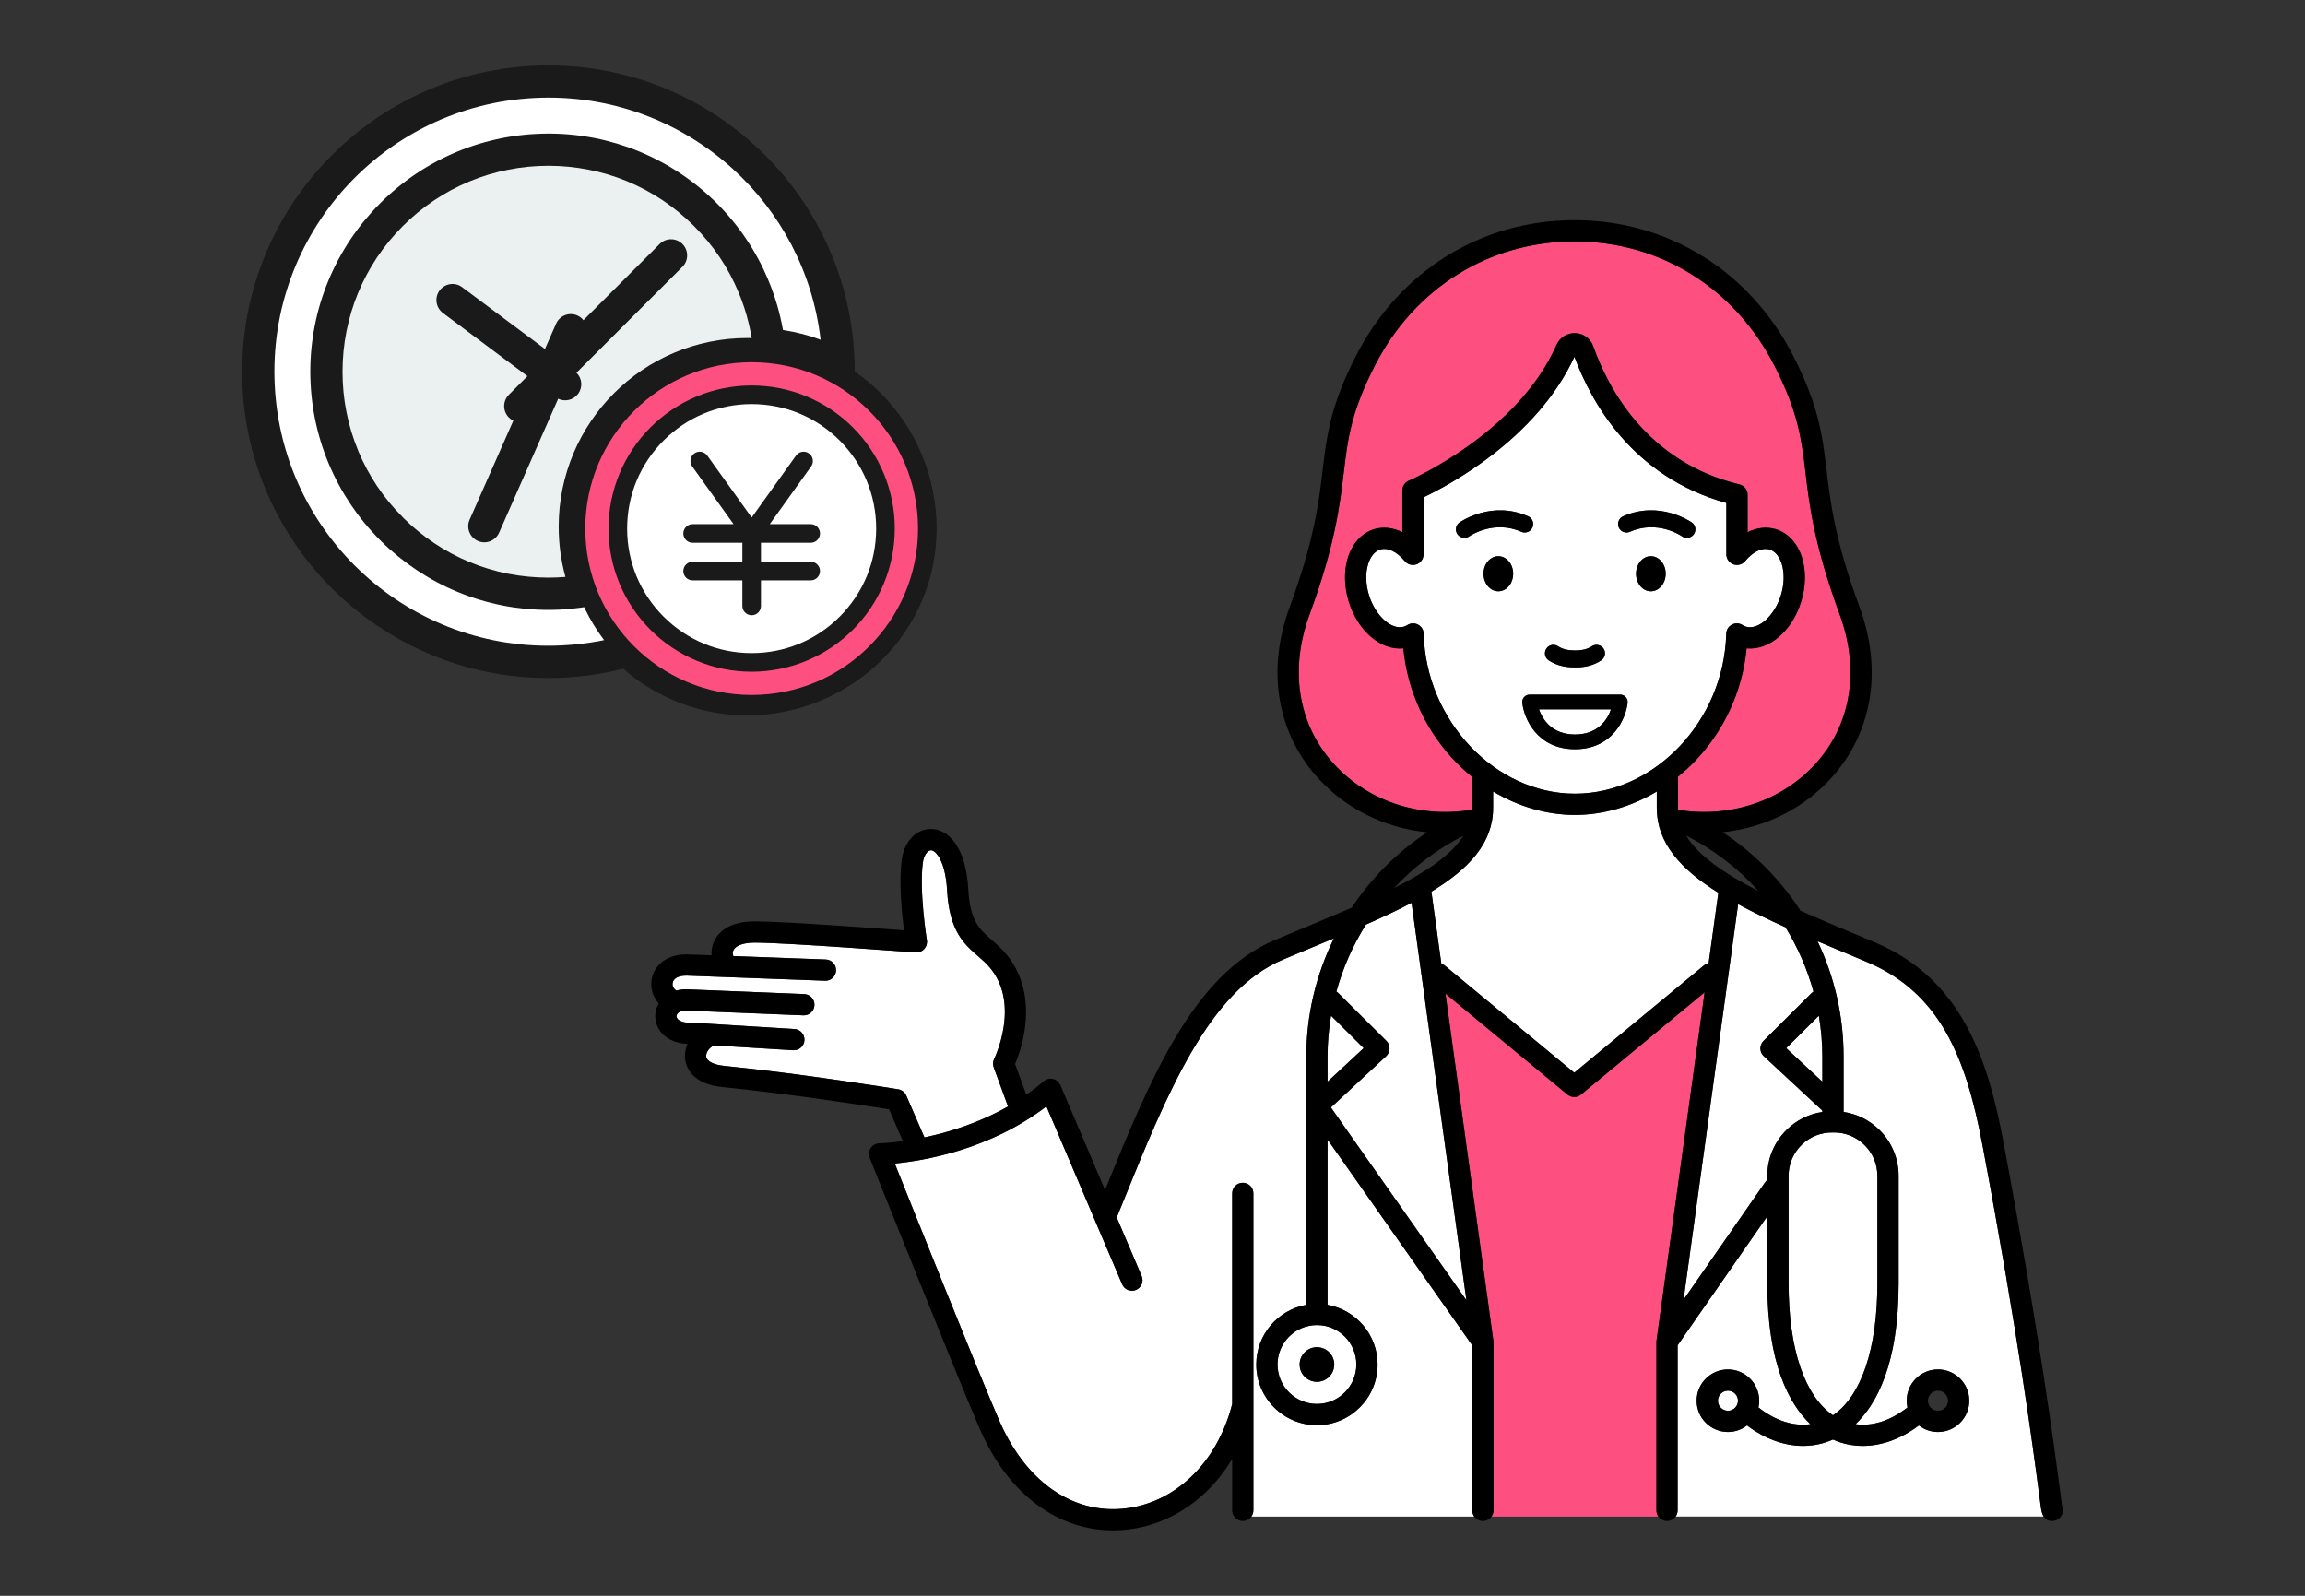
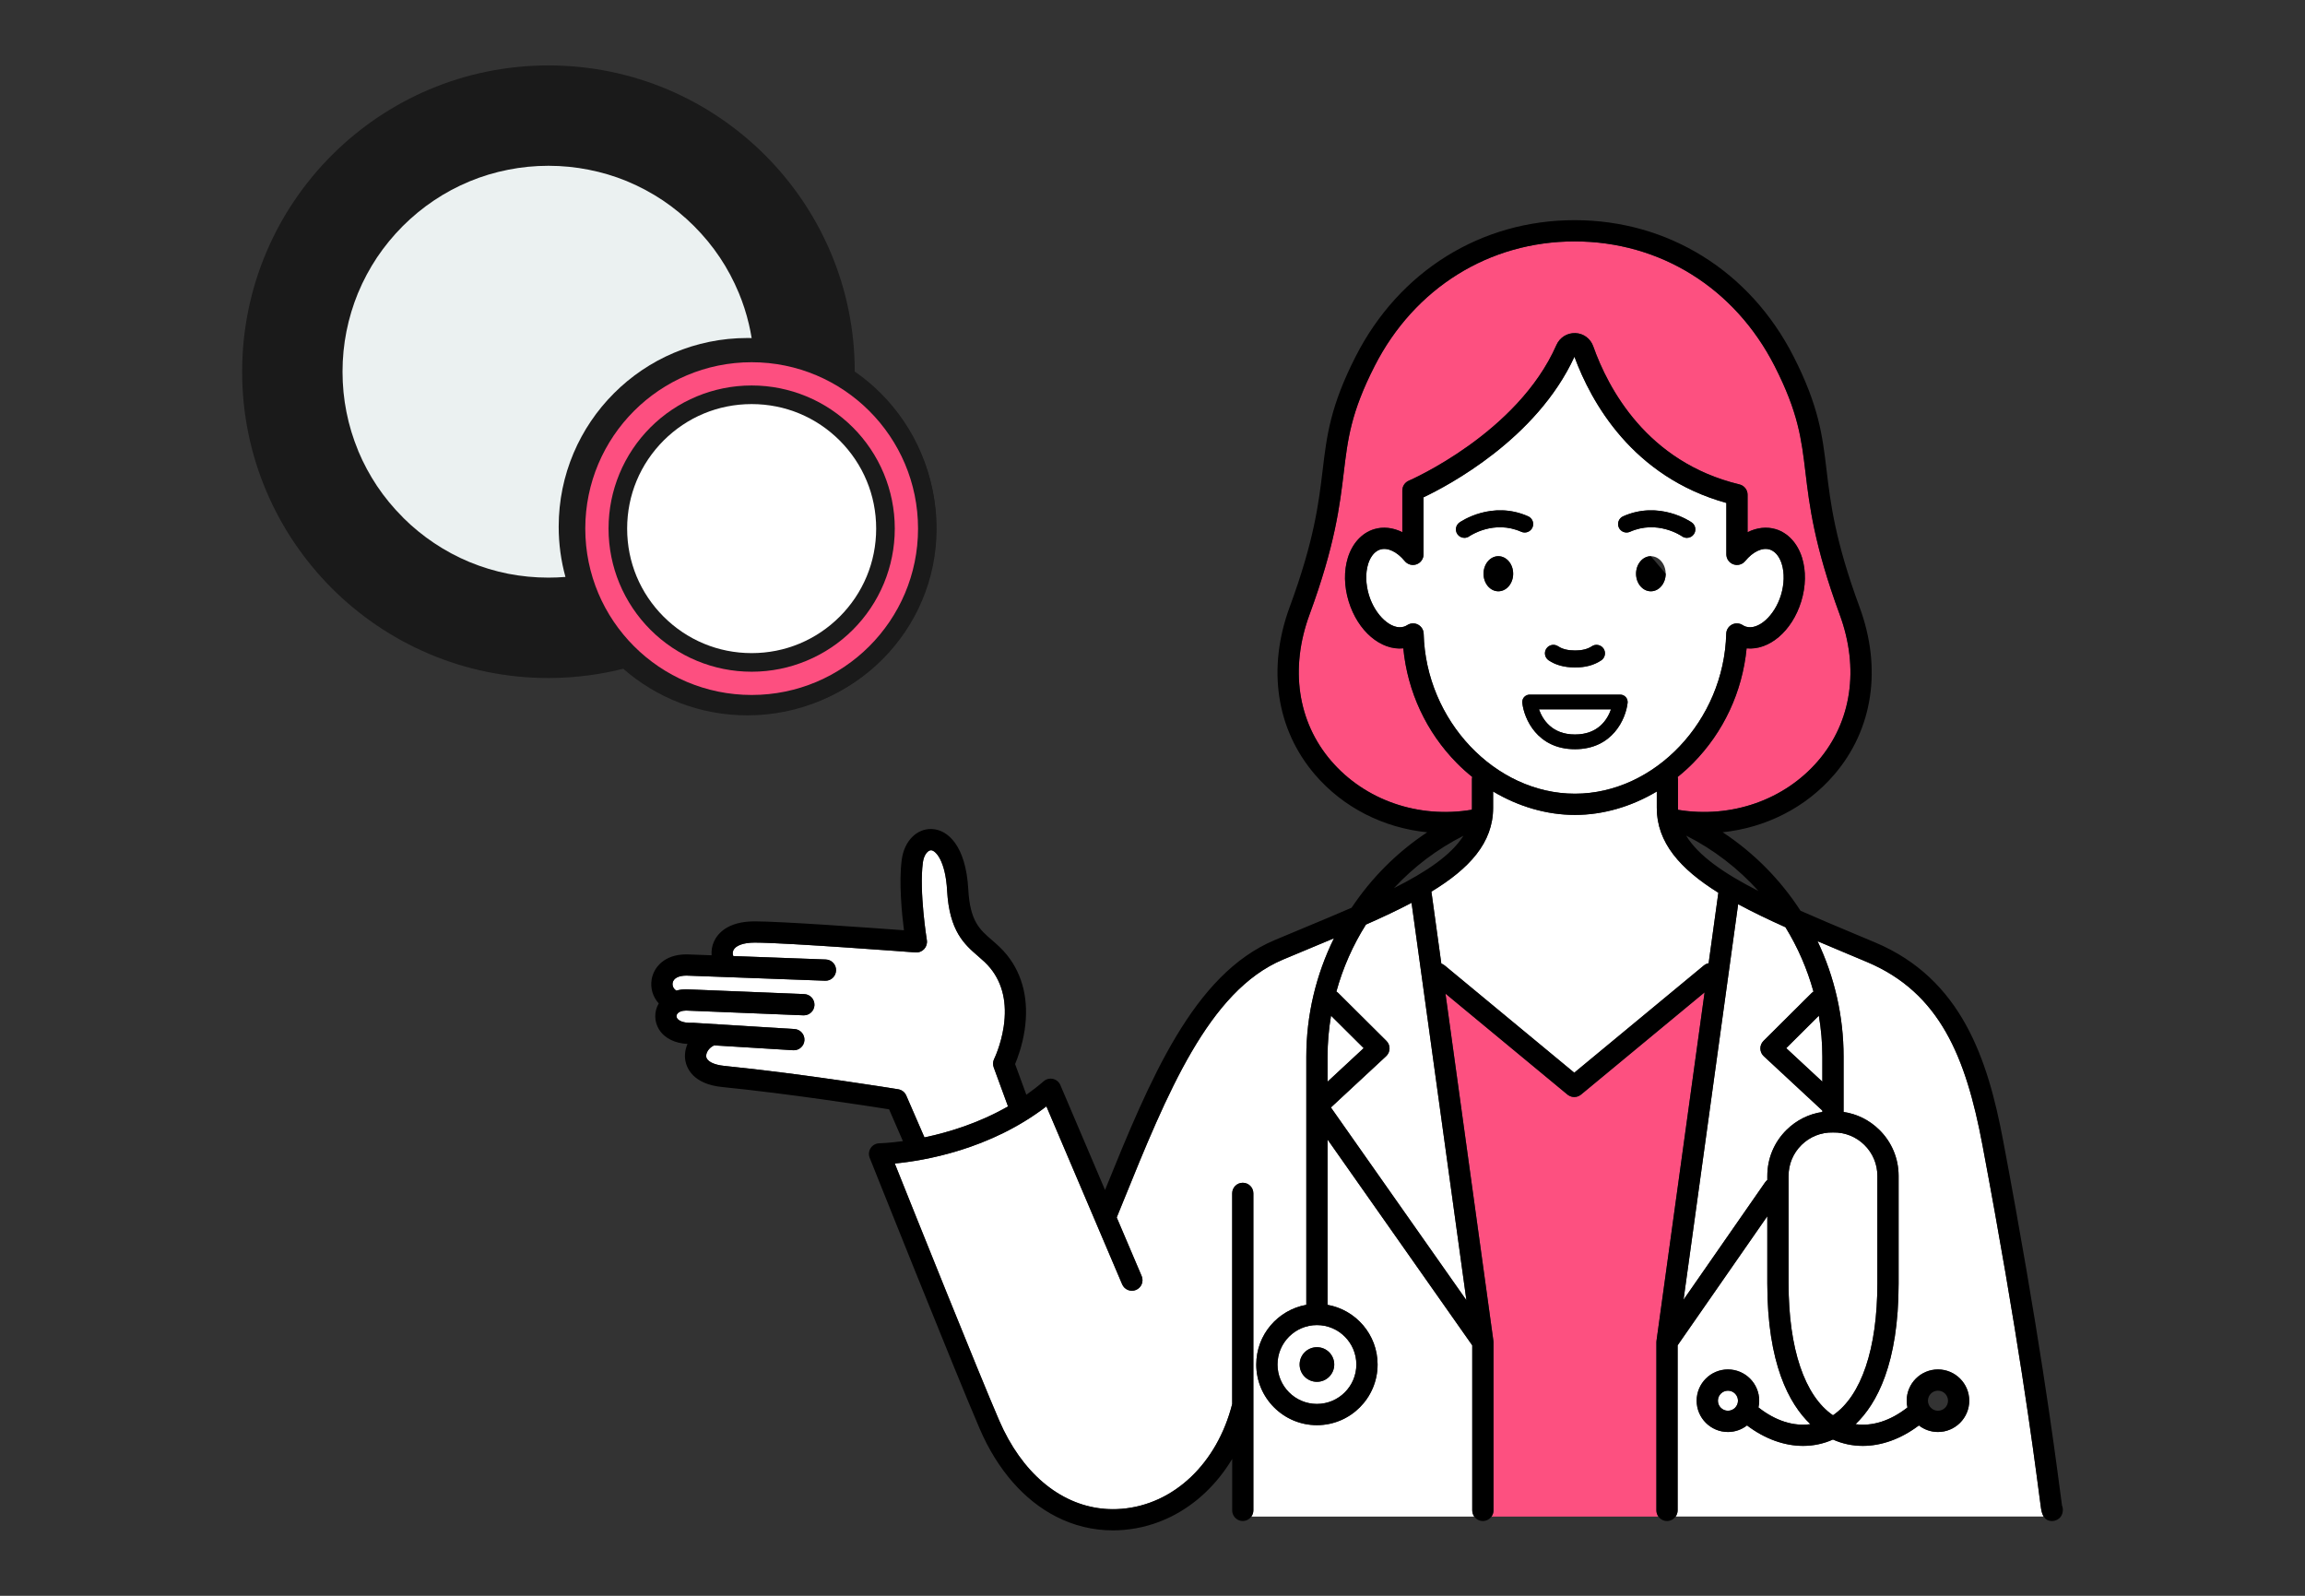
<svg xmlns="http://www.w3.org/2000/svg" id="_レイヤー_1" data-name="レイヤー 1" viewBox="0 0 260 180">
  <rect x="0" y="0" width="260" height="180" fill="#333333" stroke="none" />
  <defs>
    <style>
      .cls-1 {
        fill: #ebf1f1;
      }

      .cls-1, .cls-2, .cls-3, .cls-4, .cls-5, .cls-6, .cls-7 {
        stroke-width: 0px;
      }

      .cls-1, .cls-2, .cls-5, .cls-7 {
        fill-rule: evenodd;
      }

      .cls-2 {
        fill: #fd4f80;
      }

      .cls-3 {
        fill: #000;
      }

      .cls-4 {
        fill: #fd5080;
      }

      .cls-5, .cls-6 {
        fill: #fff;
      }

      .cls-7 {
        fill: #1a1a1a;
      }
    </style>
  </defs>
  <g>
    <path class="cls-7" d="M70.299,75.434c-1.229.308-2.483.554-3.76.727-1.553.209-3.116.319-4.675.319-9.539,0-18.174-3.871-24.429-10.12-6.251-6.257-10.122-14.892-10.122-24.431s3.871-18.179,10.122-24.43c6.255-6.255,14.89-10.12,24.429-10.12,9.541,0,18.18,3.865,24.431,10.12,6.249,6.245,10.115,14.875,10.12,24.41,1.052.727,2.035,1.548,2.939,2.452,3.849,3.849,6.234,9.173,6.234,15.046,0,5.88-2.386,11.198-6.234,15.049-3.854,3.854-9.174,6.234-15.052,6.234-5.362,0-10.257-1.983-14.002-5.256Z" />
    <path class="cls-1" d="M84.301,38.127c.162,0,.325,0,.485.005-.088-.533-.192-1.057-.314-1.574-.288-1.219-.668-2.395-1.135-3.515-.59-1.417-1.306-2.762-2.144-4.012-.841-1.256-1.815-2.437-2.902-3.526-1.094-1.092-2.275-2.065-3.532-2.908-1.249-.832-2.589-1.554-4.011-2.144l-.083-.037c-1.349-.55-2.771-.978-4.258-1.271-1.463-.291-2.98-.445-4.545-.445-1.559,0-3.079.153-4.539.445-1.517.299-2.971.738-4.341,1.308-1.423.59-2.768,1.308-4.011,2.144-1.272.847-2.454,1.825-3.535,2.902-1.077,1.083-2.055,2.266-2.904,3.531-.836,1.261-1.558,2.6-2.139,4.006l-.006.006c-.564,1.38-1.009,2.834-1.308,4.341-.291,1.463-.443,2.985-.443,4.544,0,1.565.151,3.081.443,4.545.299,1.513.744,2.961,1.314,4.341l.031.088c.576,1.376,1.286,2.688,2.107,3.922.843,1.257,1.815,2.438,2.908,3.526l.085.094c1.055,1.046,2.212,1.987,3.447,2.814,1.255.841,2.594,1.559,4,2.144h.006c1.38.57,2.83,1.015,4.336,1.314,1.471.286,2.987.439,4.55.439.653,0,1.297-.028,1.919-.079-.496-1.805-.762-3.703-.762-5.67,0-5.873,2.384-11.198,6.235-15.046,3.849-3.854,9.172-6.234,15.046-6.234Z" />
-     <path class="cls-5" d="M92.564,38.32c-.89-7.676-4.567-14.441-9.953-19.315-5.867-5.305-13.761-8.379-22.286-7.955-8.524.425-16.073,4.268-21.379,10.13-5.311,5.868-8.379,13.761-7.955,22.285.425,8.525,4.263,16.074,10.13,21.38,5.862,5.311,13.756,8.38,22.28,7.955,1.447-.072,2.842-.236,4.177-.481.445-.085.891-.179,1.336-.281-.951-1.115-1.786-2.335-2.49-3.635-.302.052-.603.098-.909.14-.765.106-1.541.182-2.315.221-1.786.089-3.545-.002-5.264-.251-1.751-.258-3.459-.692-5.096-1.276-1.668-.597-3.262-1.35-4.756-2.25-1.48-.885-2.866-1.911-4.142-3.052l-.104-.089c-1.288-1.166-2.481-2.478-3.546-3.908-1.022-1.377-1.917-2.857-2.666-4.423l-.041-.087c-.749-1.57-1.345-3.232-1.776-4.955-.424-1.675-.684-3.422-.773-5.208-.089-1.785-.003-3.545.252-5.259.258-1.757.686-3.464,1.275-5.107.593-1.662,1.351-3.256,2.246-4.752.908-1.516,1.964-2.935,3.14-4.241l.005-.004c1.18-1.3,2.488-2.492,3.908-3.548,1.407-1.049,2.917-1.956,4.509-2.711l.005-0c1.575-.749,3.232-1.345,4.944-1.77,1.68-.424,3.422-.684,5.208-.773,1.788-.089,3.545-.003,5.259.252,1.716.248,3.395.669,5.011,1.237l.096.032c1.659.593,3.252,1.351,4.758,2.249,1.527.92,2.951,1.974,4.241,3.142,1.294,1.166,2.479,2.478,3.546,3.908,1.049,1.413,1.958,2.923,2.711,4.509l.001.011c.609,1.289,1.121,2.625,1.52,4.003.259.903.477,1.829.647,2.78,1.467.221,2.893.589,4.248,1.098Z" />
-     <path class="cls-7" d="M57.904,47.448c-.182-.09-.351-.205-.502-.356-.71-.707-.71-1.862,0-2.568l2.092-2.098-9.533-7.122c-.806-.601-.974-1.742-.373-2.542.602-.806,1.742-.972,2.542-.371l9.342,6.976c.015-.043.035-.083.052-.131l1.203-2.725c.402-.915,1.474-1.334,2.395-.93.277.125.513.308.69.533l8.594-8.593c.711-.712,1.862-.712,2.572,0,.712.711.712,1.861,0,2.572l-11.951,11.95c.638.623.733,1.642.183,2.38-.533.712-1.485.926-2.253.55-.017.052-.037.1-.059.152l-6.6,14.963c-.408.915-1.48,1.334-2.395.93-.921-.408-1.334-1.48-.932-2.395l4.932-11.176Z" />
    <g>
      <path class="cls-7" d="M63.923,59.625c0-11.522,9.341-20.864,20.863-20.864,5.761,0,10.976,2.335,14.752,6.111,3.777,3.776,6.111,8.992,6.111,14.752s-2.335,10.976-6.111,14.752c-3.776,3.777-8.991,6.111-14.752,6.111s-10.976-2.335-14.752-6.111c-3.776-3.776-6.111-8.991-6.111-14.752Z" />
      <path class="cls-2" d="M84.786,40.858c-10.364,0-18.767,8.403-18.767,18.767,0,5.182,2.102,9.873,5.498,13.268,3.393,3.397,8.087,5.496,13.269,5.496s9.873-2.099,13.269-5.496c3.395-3.395,5.498-8.086,5.498-13.268s-2.103-9.876-5.498-13.269c-3.397-3.397-8.087-5.498-13.269-5.498Z" />
      <path class="cls-7" d="M90.958,74.54c-1.907.791-3.991,1.228-6.172,1.228-2.181,0-4.265-.437-6.172-1.228-1.981-.82-3.761-2.018-5.242-3.502-1.484-1.484-2.682-3.26-3.505-5.242-.787-1.907-1.225-3.995-1.225-6.172,0-2.181.437-4.265,1.225-6.172.82-1.981,2.021-3.762,3.505-5.245,1.48-1.481,3.26-2.681,5.242-3.502,1.907-.787,3.99-1.225,6.172-1.225,2.18,0,4.265.437,6.172,1.225,1.981.82,3.76,2.021,5.242,3.502,1.484,1.483,2.685,3.264,3.505,5.245.787,1.907,1.225,3.99,1.225,6.172,0,2.177-.437,4.265-1.225,6.172-.82,1.981-2.021,3.758-3.505,5.242-1.481,1.484-3.26,2.681-5.242,3.502Z" />
      <path class="cls-5" d="M84.786,73.669c1.909,0,3.725-.377,5.375-1.062,1.713-.709,3.258-1.753,4.557-3.052,1.297-1.297,2.341-2.842,3.05-4.555.685-1.649,1.062-3.466,1.062-5.375s-.377-3.725-1.062-5.375c-.709-1.714-1.753-3.258-3.05-4.559-1.299-1.299-2.844-2.343-4.557-3.052-1.649-.682-3.466-1.059-5.375-1.059-1.909,0-3.725.377-5.375,1.059-1.714.709-3.258,1.753-4.559,3.052-1.296,1.3-2.343,2.844-3.052,4.559-.682,1.649-1.059,3.466-1.059,5.375s.377,3.725,1.059,5.375c.709,1.71,1.756,3.258,3.052,4.555,1.3,1.299,2.844,2.343,4.559,3.052,1.649.685,3.466,1.062,5.375,1.062Z" />
-       <path class="cls-7" d="M89.791,51.387c.337-.47.992-.579,1.462-.241.471.338.58.992.242,1.462l-4.666,6.515h4.618c.579,0,1.049.471,1.049,1.05,0,.579-.47,1.049-1.049,1.049h-5.611v2.142h5.611c.579,0,1.049.47,1.049,1.049,0,.58-.47,1.05-1.049,1.05h-5.611v2.887c0,.579-.47,1.049-1.049,1.049-.579,0-1.05-.47-1.05-1.049v-2.887h-5.61c-.579,0-1.049-.47-1.049-1.05,0-.579.47-1.049,1.049-1.049h5.61v-2.142h-5.61c-.579,0-1.049-.47-1.049-1.049,0-.579.47-1.05,1.049-1.05h4.618l-4.666-6.515c-.338-.47-.23-1.125.24-1.462.471-.338,1.126-.23,1.463.241l5.004,6.986,5.004-6.986Z" />
    </g>
  </g>
  <g>
    <path class="cls-6" d="M177.652,82.847c2.65,0,3.676-1.721,4.064-2.834h-8.12c.395,1.113,1.43,2.834,4.056,2.834Z" />
    <path class="cls-6" d="M144.101,153.912c0,2.452,1.995,4.447,4.447,4.447s4.447-1.995,4.447-4.447-1.995-4.447-4.447-4.447-4.447,1.995-4.447,4.447ZM150.5,153.912c0,1.078-.874,1.952-1.952,1.952s-1.952-.874-1.952-1.952.874-1.952,1.952-1.952,1.952.874,1.952,1.952Z" />
    <path class="cls-4" d="M166.022,91.334c.003-.071.01-.14.01-.212v-3.217c0-.092.013-.18.032-.266-.601-.485-1.183-1.004-1.734-1.563-3.451-3.498-5.563-8.046-6.041-12.943-2.524.253-5.125-1.917-6.161-5.293-.521-1.696-.554-3.447-.093-4.931.504-1.621,1.58-2.793,2.952-3.215,1.032-.316,2.146-.184,3.192.336v-4.705c0-.48.287-.914.728-1.102.122-.052,12.271-5.338,16.65-15.297.376-.855,1.212-1.385,2.145-1.352.914.034,1.702.615,2.009,1.482,1.68,4.743,6.058,13.075,16.495,15.585.538.13.918.611.918,1.165v4.225c1.047-.52,2.162-.653,3.192-.336,1.372.422,2.448,1.593,2.952,3.215.461,1.484.427,3.235-.093,4.931-1.037,3.375-3.639,5.543-6.161,5.293-.478,4.898-2.59,9.445-6.041,12.943-.552.559-1.133,1.078-1.734,1.563.02.086.032.175.032.266v3.217c0,.075.008.149.011.224,5.993.988,11.994-1.095,15.798-5.528,3.785-4.41,4.67-10.426,2.43-16.506-2.875-7.804-3.419-12.35-3.855-16.004-.453-3.788-.811-6.78-3.488-12.027-4.489-8.798-12.92-14.05-22.554-14.05s-18.065,5.252-22.554,14.05c-2.677,5.247-3.035,8.239-3.488,12.027-.437,3.653-.98,8.199-3.856,16.004-2.24,6.08-1.354,12.096,2.43,16.506,3.82,4.452,9.858,6.535,15.876,5.516Z" />
    <path class="cls-6" d="M166.068,151.751l-16.322-23.218v18.647c3.203.569,5.645,3.368,5.645,6.732,0,3.773-3.07,6.843-6.843,6.843s-6.843-3.07-6.843-6.843c0-3.364,2.442-6.163,5.645-6.732v-27.994c0-4.711,1.109-9.265,3.121-13.352-.828.348-1.671.699-2.529,1.056-1.056.44-2.135.889-3.233,1.351-8.379,3.53-13.069,15.095-18.035,27.34-.235.58-.472,1.162-.709,1.744l2.812,6.605c.259.607-.024,1.308-.631,1.567-.607.26-1.308-.024-1.567-.631l-3.008-7.066c-0-0-0-.001-0-.001l-5.537-13.006c-6.364,4.887-13.807,6.13-17.104,6.447,2.161,5.405,9.434,23.555,11.776,28.981,2.526,5.85,6.769,9.434,11.625,9.945l.15-.002v.007l-.104.001c.707.071,1.426.079,2.155.017,5.879-.487,10.756-5.121,12.458-11.819v-23.764c0-.66.535-1.194,1.194-1.194s1.194.535,1.194,1.194v35.761c0,.261-.086.501-.228.697h25.144c-.142-.197-.227-.436-.227-.697v-18.616Z" />
    <path class="cls-4" d="M186.84,151.379c0-.045.008-.087.013-.131.001-.011 0-.022.002-.033l.006-.042c.002-.014.003-.029.006-.043l5.411-39.197-13.941,11.536c-.007.006-.015.009-.022.015-.02.016-.042.029-.062.043-.047.032-.094.062-.144.087-.024.012-.049.023-.074.034-.052.022-.106.039-.16.053-.022.006-.044.013-.066.017-.077.015-.155.025-.232.025-0,0-0-0-.001-0s-0.0 0-.001 0c-.078,0-.156-.01-.232-.025-.022-.004-.044-.011-.066-.017-.055-.014-.108-.032-.161-.054-.025-.01-.049-.021-.073-.033-.05-.025-.098-.055-.145-.087-.021-.014-.042-.027-.062-.043-.007-.005-.015-.009-.022-.015l-13.766-11.392,5.391,39.054c.003.014.003.029.006.043l.006.042c.002.011 0.0.022.002.033.005.044.013.086.013.131v18.989c0,.261-.086.5-.227.697h18.83c-.142-.197-.227-.436-.227-.697v-18.989Z" />
    <path class="cls-6" d="M230.005,168.495c-.645-4.911-2.359-17.956-6.398-39.387-1.858-9.855-4.782-17.129-13.012-20.597-.726-.306-1.444-.607-2.152-.904-1.169-.49-2.313-.97-3.428-1.444,1.928,4.047,2.939,8.484,2.939,13.023v6.238c1.514.222,2.91.915,4.023,2.008,1.408,1.382,2.183,3.23,2.183,5.202v12.134c0,9.048-2.462,13.591-4.857,15.871,1.892.27,3.939-.377,5.854-1.885-.054-.245-.085-.499-.085-.76,0-1.945,1.583-3.528,3.528-3.528,1.945,0,3.528,1.583,3.528,3.528,0,1.945-1.583,3.528-3.528,3.528-.811,0-1.556-.278-2.153-.739-2.006,1.518-4.205,2.307-6.327,2.307-1.16,0-2.296-.237-3.366-.716-1.069.479-2.206.716-3.366.716-2.122,0-4.32-.789-6.326-2.307-.597.462-1.342.739-2.153.739-1.945,0-3.528-1.583-3.528-3.528,0-1.945,1.583-3.528,3.528-3.528,1.945,0,3.528,1.583,3.528,3.528,0,.261-.031.514-.084.759,1.915,1.508,3.963,2.156,5.855,1.886-2.395-2.28-4.857-6.823-4.857-15.872v-7.579l-10.116,14.557v18.62c0,.261-.086.5-.227.697h41.514c-.212-.335-.274-.763-.313-1.036-.048-.341-.115-.852-.205-1.534Z" />
    <path class="cls-6" d="M112.139,119.442c.007-.014.771-1.577,1.077-3.65.39-2.64-.111-4.849-1.489-6.565-.427-.532-.907-.947-1.415-1.387-1.512-1.308-3.227-2.79-3.479-7.372-.188-3.403-1.302-4.544-1.812-4.564-.358,0-.81.502-.927,1.387-.433,3.268.442,8.698.451,8.752.059.363-.051.732-.299,1.003s-.604.414-.974.385c-.146-.011-14.613-1.109-18.128-1.109h-.037c-1.246.003-2.138.328-2.387.869-.102.22-.083.455-.006.651l10.437.385c.661.024,1.177.58,1.153,1.241-.024.661-.578,1.186-1.241,1.153l-15.596-.576c-.02-0-.041-0-.062-0-.865,0-1.444.305-1.533.823-.05.294.067.661.418.868.369-.1.762-.154,1.175-.144.005 0.0.009.001.013.002.005 0.0.01-.001.015-.001l13.226.537c.661.027,1.175.585,1.148,1.246-.026.644-.557,1.149-1.196,1.149-.016,0-.033-0-.05-.001l-13.212-.536c-.008-0-.017-0-.025-0-.489,0-.867.154-1.017.417-.048.084-.111.254.006.445.172.281.715.564,1.723.519.02-.001.039.003.058.003.024 0.0.047-.004.071-.003l11.39.701c.66.041,1.163.609,1.122,1.27-.039.635-.567,1.124-1.195,1.124-.025,0-.05-.001-.075-.002l-8.921-.549c-.013.007-.024.016-.038.023-.542.254-.919.828-.842,1.28.087.507.868.895,2.038,1.012,8.823.881,19.507,2.619,19.614,2.637.402.065.743.331.906.705l2.052,4.723c2.686-.561,6.106-1.596,9.426-3.495l-1.616-4.411c-.113-.31-.094-.652.053-.947Z" />
    <path class="cls-6" d="M194.91,156.864c-.624,0-1.132.508-1.132,1.132,0,.624.508,1.132,1.132,1.132.624,0,1.132-.508,1.132-1.132,0-.624-.508-1.132-1.132-1.132Z" />
    <path class="cls-6" d="M154.076,104.289c-1.472,2.33-2.6,4.877-3.336,7.558.077.048.152.102.219.169l5.426,5.396c.231.229.358.542.352.867-.006.325-.144.634-.382.855l-6.232,5.785,15.284,21.742-6.187-44.824c-1.574.829-3.3,1.638-5.145,2.452Z" />
    <path class="cls-6" d="M150.138,114.567c-.256,1.512-.392,3.056-.392,4.619v2.824l4.074-3.782-3.682-3.661Z" />
    <path class="cls-6" d="M177.593,40.241c-4.263,9.265-14.216,14.522-17.018,15.853v6.432c0,.506-.318.958-.794,1.128-.477.17-1.009.023-1.33-.368-.869-1.059-1.928-1.559-2.761-1.302-.827.254-1.211,1.133-1.367,1.635-.315,1.013-.28,2.295.096,3.517.712,2.317,2.557,3.978,3.944,3.549.128-.039.252-.098.38-.18.197-.126.422-.19.647-.19.193,0,.386.046.562.14.382.203.625.596.636,1.029.242,9.78,8.057,18.042,17.064,18.042s16.822-8.262,17.064-18.042c.011-.432.254-.826.636-1.029.383-.202.844-.184,1.209.05.129.082.253.141.379.18,1.393.426,3.234-1.232,3.945-3.549.375-1.222.41-2.504.096-3.517-.156-.502-.541-1.381-1.367-1.635-.834-.257-1.891.242-2.761,1.302-.321.392-.853.54-1.33.368-.476-.17-.794-.622-.794-1.128v-5.795c-10.606-2.95-15.249-11.38-17.136-16.49ZM174.428,73.158c.295-.438.889-.554,1.326-.259.473.318,1.113.471,1.891.471.799.003,1.432-.153,1.905-.471.438-.294,1.032-.178,1.326.259.294.438.178,1.032-.259,1.326-.798.537-1.79.818-2.972.796-.019 0-.037 0-.055 0-1.136,0-2.117-.268-2.903-.797-.438-.295-.554-.888-.259-1.326ZM169.011,66.696c-.922,0-1.67-.886-1.67-1.979s.748-1.979,1.67-1.979c.923,0,1.671.886,1.671,1.979s-.748,1.979-1.671,1.979ZM165.725,60.498c-.166.114-.356.169-.543.169-.302,0-.6-.142-.785-.409-.3-.432-.197-1.024.233-1.327.147-.103,3.653-2.512,7.744-.694.482.215.699.779.485,1.261-.215.482-.779.7-1.261.485-3.082-1.369-5.759.436-5.872.514ZM183.592,79.224c-.001.016.001.032-0.0.048-.198,1.811-1.694,5.236-5.94,5.236s-5.741-3.425-5.94-5.236c-.002-.016 0-.032-0-.048-.001-.014-.004-.028-.004-.042,0-.012.003-.024.004-.036.001-.031.004-.062.009-.092.004-.024.008-.048.014-.072.007-.029.016-.056.026-.084.009-.024.018-.047.028-.069.012-.026.026-.05.04-.074.013-.022.026-.043.041-.063.017-.023.035-.044.054-.065.017-.018.033-.036.052-.053.021-.019.043-.037.066-.054.02-.015.04-.029.061-.042.024-.015.049-.028.075-.041.023-.011.047-.022.071-.031.026-.01.053-.018.08-.025.026-.007.053-.013.08-.017.014-.002.026-.007.04-.008.015-.001.029.001.044,0,.015-.001.03-.005.046-.005h10.227c.016,0,.031.004.046.005.015.001.029-.001.044,0,.014.002.026.006.04.008.027.004.054.01.08.017.027.007.054.015.08.025.024.009.048.02.071.031.026.012.051.026.075.041.021.013.041.027.061.042.023.017.045.035.066.054.018.017.035.035.052.053.019.021.037.042.054.065.015.02.028.041.041.063.015.024.028.049.04.074.011.022.02.045.028.069.01.028.019.055.026.084.006.024.01.048.014.072.005.03.008.061.009.092 0.0.012.004.023.004.036,0,.014-.004.028-.004.042ZM186.215,66.696c-.922,0-1.67-.886-1.67-1.979s.748-1.979,1.67-1.979c.923,0,1.671.886,1.671,1.979s-.748,1.979-1.671,1.979ZM191.061,60.263c-.186.265-.482.406-.783.406-.189,0-.379-.056-.546-.172-.122-.084-2.796-1.88-5.872-.513-.482.215-1.047-.003-1.261-.485-.214-.482.003-1.047.485-1.261,4.09-1.818,7.596.59,7.744.694.432.303.536.899.232,1.331Z" />
    <path class="cls-6" d="M205.557,125.27l-6.61-6.136c-.238-.221-.376-.53-.382-.855-.006-.325.122-.638.352-.867l5.426-5.396c.066-.065.138-.119.213-.166-.707-2.564-1.775-5.009-3.159-7.26-1.92-.862-3.713-1.719-5.338-2.599l-6.158,44.611,9.206-13.248c.069-.099.153-.18.243-.251v-.469c0-1.972.775-3.82,2.183-5.202,1.113-1.093,2.509-1.784,4.023-2.007v-.156Z" />
    <path class="cls-6" d="M201.748,132.635v12.134c0,7.365,1.811,12.687,5.008,14.869,3.197-2.182,5.008-7.504,5.008-14.869v-12.134c0-1.324-.52-2.564-1.466-3.492-.945-.927-2.194-1.43-3.52-1.401-.007 0-.014 0-.022 0h-.001c-.007,0-.014,0-.022-0-1.314-.029-2.575.473-3.52,1.401-.945.928-1.466,2.168-1.466,3.492Z" />
    <path class="cls-6" d="M205.557,122.01v-2.824c0-1.56-.137-3.103-.394-4.616l-3.679,3.659,4.074,3.782Z" />
    <path class="cls-6" d="M193.827,100.699c-4.285-2.671-6.945-5.641-6.945-9.578v-1.842c-2.862,1.705-6.057,2.641-9.231,2.641s-6.369-.936-9.231-2.641v1.842c0,3.941-2.679,6.85-6.962,9.452l1.12,8.117c.131.045.258.111.371.205l14.624,12.102,14.624-12.102c.159-.131.342-.209.531-.246l1.097-7.95Z" />
    <g>
      <path class="cls-3" d="M146.596,153.912c0,1.078.874,1.952,1.952,1.952,1.078,0,1.952-.874,1.952-1.952s-.874-1.952-1.952-1.952c-1.078,0-1.952.874-1.952,1.952Z" />
      <path class="cls-3" d="M232.592,169.816c-.049-.335-.13-.949-.219-1.632-.648-4.929-2.367-18.022-6.42-39.519-1.731-9.183-4.677-18.246-14.432-22.356-.727-.306-1.446-.608-2.156-.905-2.196-.921-4.3-1.803-6.267-2.672-2.296-3.544-5.288-6.554-8.784-8.858,4.872-.509,9.396-2.783,12.583-6.497,4.367-5.089,5.409-11.976,2.86-18.895-2.778-7.54-3.281-11.748-3.725-15.46-.462-3.866-.861-7.204-3.732-12.832-4.907-9.616-14.136-15.357-24.688-15.357s-19.782,5.741-24.688,15.357c-2.871,5.628-3.27,8.966-3.732,12.832-.444,3.712-.946,7.919-3.725,15.46-2.549,6.919-1.506,13.806,2.86,18.895,3.203,3.733,7.757,6.01,12.656,6.503-3.413,2.256-6.3,5.165-8.528,8.51-1.717.747-3.538,1.506-5.433,2.294-1.059.441-2.141.891-3.242,1.355-9.181,3.868-14.046,15.64-19.136,28.186l-5.037-11.831c-.15-.352-.458-.61-.831-.696-.374-.086-.763.012-1.052.263-.634.551-1.289,1.055-1.954,1.523l-1.269-3.462c.295-.701.81-2.093,1.071-3.803.507-3.312-.178-6.249-1.98-8.492-.564-.701-1.176-1.231-1.716-1.698-1.373-1.188-2.458-2.126-2.654-5.692-.271-4.927-2.303-6.757-4.113-6.826-1.71-.07-3.115,1.36-3.395,3.467-.333,2.518.002,5.992.25,7.954-3.833-.284-13.867-1.005-16.827-1.005h-.04c-3.063.007-4.17,1.421-4.558,2.263-.228.495-.312,1.033-.274,1.563l-2.738-.101c-.037-.001-.073-.001-.108-.001-2.529,0-3.689,1.508-3.913,2.815-.173,1.012.145,1.999.801,2.718-.007.012-.016.022-.022.033-.513.898-.497,2.003.042,2.885.608.993,1.764,1.574,3.222,1.653-.256.592-.354,1.238-.246,1.867.135.788.81,2.657,4.162,2.992,7.506.75,16.386,2.127,18.822,2.514l1.558,3.587c-1.608.221-2.62.243-2.652.244-.394.005-.759.203-.978.53-.219.327-.262.741-.117,1.107.096.241,9.65,24.172,12.413,30.572,2.013,4.663,5.028,8.062,8.607,9.897,1.987,1.018,4.146,1.556,6.407,1.556.398,0,.799-.017,1.202-.05,1.902-.158,3.714-.676,5.38-1.506,2.776-1.382,5.151-3.625,6.881-6.5v5.803c0,.261.086.501.228.697.217.3.568.497.966.497s.749-.197.966-.497c.142-.197.228-.436.228-.697v-35.761c0-.66-.535-1.194-1.194-1.194-.66,0-1.194.535-1.194,1.194v23.764c-1.702,6.698-6.579,11.332-12.458,11.819-.729.061-1.448.054-2.155-.017l.104-.001v-.007l-.15.002c-4.856-.511-9.099-4.095-11.625-9.945-2.343-5.426-9.615-23.576-11.776-28.981,3.297-.317,10.74-1.561,17.104-6.447l5.537,13.006c0.0 0.0 0.0.001 0.0.001l3.008,7.066c.258.607.96.891,1.567.631.607-.258.89-.96.631-1.567l-2.812-6.605c.237-.582.474-1.165.709-1.744,4.966-12.244,9.657-23.81,18.036-27.34,1.098-.462,2.177-.912,3.233-1.351.858-.357,1.701-.708,2.529-1.056-2.012,4.087-3.121,8.641-3.121,13.352v27.994c-3.203.569-5.645,3.368-5.645,6.732,0,3.773,3.07,6.843,6.843,6.843s6.843-3.07,6.843-6.843c0-3.364-2.442-6.163-5.645-6.732v-18.647l16.322,23.218v18.616c0,.261.086.5.227.697.217.302.57.501.971.501.401,0,.754-.199.971-.501.141-.197.227-.436.227-.697v-18.989c0-.045-.008-.087-.013-.131-.001-.011-0-.022-.002-.033l-.006-.042c-.002-.014-.003-.029-.006-.043l-5.391-39.054,13.766,11.392c.007.006.015.009.022.015.02.016.042.028.062.043.047.033.095.062.145.087.024.012.048.023.073.033.053.022.106.04.161.054.022.006.044.013.066.017.077.015.154.025.232.025 0,0,0-0.0.001-0.0 0,0,0.0 0.0.001 0.0.078,0,.155-.01.232-.025.023-.004.044-.011.066-.017.054-.014.108-.032.16-.053.025-.01.049-.021.074-.034.05-.025.098-.054.144-.087.021-.014.043-.027.062-.043.007-.006.015-.009.022-.015l13.941-11.536-5.411,39.197c-.003.014-.003.029-.006.043l-.006.042c-.002.011-0.0.022-.002.033-.005.044-.013.086-.013.131v18.989c0,.261.086.5.227.697.217.302.57.501.971.501s.754-.199.971-.501c.142-.197.227-.436.227-.697v-18.62l10.116-14.557v7.579c0,9.049,2.462,13.591,4.857,15.872-1.892.271-3.94-.378-5.855-1.886.054-.245.085-.498.085-.759,0-1.945-1.583-3.528-3.528-3.528-1.945,0-3.528,1.583-3.528,3.528,0,1.945,1.583,3.528,3.528,3.528.811,0,1.556-.278,2.153-.739,2.006,1.518,4.205,2.307,6.326,2.307,1.16,0,2.297-.237,3.366-.716,1.069.479,2.206.716,3.366.716,2.121,0,4.32-.789,6.327-2.307.597.462,1.342.739,2.153.739,1.945,0,3.528-1.583,3.528-3.528,0-1.945-1.583-3.528-3.528-3.528-1.945,0-3.528,1.583-3.528,3.528,0,.261.031.515.085.76-1.915,1.508-3.962,2.155-5.854,1.885,2.395-2.28,4.857-6.823,4.857-15.871v-12.134c0-1.972-.775-3.82-2.183-5.202-1.113-1.093-2.509-1.786-4.023-2.008v-6.238c0-4.539-1.011-8.976-2.939-13.023,1.115.474,2.259.954,3.428,1.444.709.297,1.427.598,2.153.904,8.23,3.467,11.154,10.742,13.012,20.597,4.04,21.43,5.753,34.476,6.398,39.387.09.682.157,1.193.205,1.534.039.273.101.701.313,1.036.179.282.464.498.935.498.031,0,.063-.001.096-.003.331-.019.677-.183.899-.495.14-.196.23-.451.234-.769.002-.171-.032-.333-.095-.48ZM104.277,128.295l-2.052-4.723c-.162-.374-.504-.639-.906-.705-.107-.018-10.792-1.756-19.614-2.637-1.171-.117-1.951-.505-2.038-1.012-.077-.452.3-1.026.842-1.28.014-.006.025-.016.038-.023l8.922.549c.025.002.05.002.075.002.628,0,1.155-.489,1.195-1.124.041-.661-.462-1.229-1.122-1.27l-11.39-.701c-.024-.002-.047.003-.071.003-.02-0-.038-.004-.058-.003-1.008.046-1.55-.237-1.723-.519-.117-.192-.054-.361-.006-.445.15-.262.528-.417,1.017-.417.008,0,.017 0.0.025 0l13.212.536c.017.001.033.001.05.001.639,0,1.17-.505,1.196-1.149.027-.661-.488-1.219-1.148-1.246l-13.226-.537c-.005-0-.01.001-.015.001-.005-0-.009-.001-.013-.002-.413-.01-.806.044-1.175.144-.351-.207-.468-.575-.418-.868.089-.518.668-.823,1.533-.823.02,0,.041,0,.062 0l15.596.576c.663.033,1.217-.491,1.241-1.153.025-.661-.492-1.217-1.153-1.241l-10.437-.385c-.077-.196-.096-.431.006-.651.249-.541,1.141-.866,2.387-.869h.037c3.515,0,17.982,1.098,18.128,1.109.37.029.725-.114.974-.385.248-.271.359-.64.299-1.003-.009-.055-.883-5.484-.451-8.752.117-.886.569-1.387.927-1.387.511.02,1.625,1.161,1.812,4.564.252,4.581,1.967,6.064,3.479,7.372.508.44.988.855,1.415,1.387,1.378,1.715,1.879,3.924,1.489,6.565-.306,2.073-1.071,3.636-1.077,3.65-.147.295-.166.638-.053.947l1.616,4.411c-3.32,1.899-6.74,2.934-9.426,3.495ZM152.995,153.912c0,2.452-1.995,4.447-4.447,4.447s-4.447-1.995-4.447-4.447,1.995-4.447,4.447-4.447,4.447,1.995,4.447,4.447ZM194.91,159.128c-.624,0-1.132-.508-1.132-1.132,0-.624.508-1.132,1.132-1.132.624,0,1.132.508,1.132,1.132,0,.624-.508,1.132-1.132,1.132ZM218.601,156.864c.624,0,1.132.508,1.132,1.132,0,.624-.508,1.132-1.132,1.132-.624,0-1.132-.508-1.132-1.132,0-.624.508-1.132,1.132-1.132ZM198.351,100.502c-3.849-1.96-6.762-3.951-8.16-6.248,3.125,1.576,5.88,3.709,8.16,6.248ZM150.147,85.817c-3.785-4.41-4.67-10.426-2.43-16.506,2.875-7.804,3.419-12.351,3.856-16.004.453-3.788.81-6.78,3.488-12.027,4.489-8.798,12.92-14.05,22.554-14.05s18.065,5.252,22.554,14.05c2.677,5.247,3.035,8.239,3.488,12.027.436,3.653.98,8.199,3.855,16.004,2.24,6.08,1.354,12.096-2.43,16.506-3.804,4.433-9.805,6.516-15.798,5.528-.003-.075-.011-.148-.011-.224v-3.217c0-.092-.013-.18-.032-.266.601-.485,1.183-1.004,1.734-1.563,3.451-3.498,5.563-8.046,6.041-12.943,2.522.25,5.125-1.918,6.161-5.293.521-1.696.554-3.447.093-4.931-.504-1.621-1.58-2.793-2.952-3.215-1.03-.316-2.146-.184-3.193.336v-4.225c0-.554-.379-1.035-.918-1.165-10.438-2.51-14.815-10.842-16.495-15.585-.307-.866-1.095-1.448-2.009-1.482-.933-.033-1.769.497-2.145,1.352-4.379,9.96-16.528,15.245-16.65,15.297-.442.188-.728.622-.728,1.102v4.705c-1.046-.52-2.161-.652-3.192-.336-1.372.422-2.448,1.593-2.952,3.215-.461,1.484-.427,3.235.093,4.931,1.037,3.376,3.638,5.546,6.161,5.293.478,4.897,2.59,9.445,6.041,12.943.552.559,1.133,1.078,1.734,1.563-.02.086-.032.175-.032.266v3.217c0,.071-.007.141-.01.212-6.018,1.018-12.055-1.064-15.876-5.516ZM195.523,63.654c.477.171,1.009.023,1.33-.368.869-1.06,1.927-1.559,2.761-1.302.827.254,1.211,1.133,1.367,1.635.315,1.013.28,2.295-.096,3.517-.711,2.317-2.552,3.975-3.945,3.549-.127-.039-.251-.098-.379-.18-.364-.234-.826-.252-1.209-.05-.382.203-.625.596-.636,1.029-.242,9.78-8.057,18.042-17.064,18.042s-16.822-8.262-17.064-18.042c-.011-.432-.254-.826-.636-1.029-.176-.093-.369-.14-.562-.14-.225,0-.45.064-.647.19-.129.082-.253.141-.38.18-1.387.429-3.232-1.232-3.944-3.549-.375-1.222-.41-2.504-.096-3.517.156-.502.541-1.381,1.367-1.635.832-.257,1.892.242,2.761,1.302.321.391.852.538,1.33.368.476-.17.795-.622.795-1.128v-6.432c2.802-1.332,12.754-6.588,17.017-15.853,1.887,5.11,6.53,13.54,17.136,16.49v5.795c0,.506.318.958.795,1.128ZM165.074,94.27c-1.378,2.182-4.168,4.06-7.833,5.905,2.212-2.383,4.851-4.396,7.833-5.905ZM149.746,119.186c0-1.563.136-3.106.392-4.619l3.682,3.661-4.074,3.782v-2.824ZM165.409,146.66l-15.284-21.742,6.231-5.785c.238-.221.376-.53.382-.855.006-.325-.121-.638-.352-.867l-5.426-5.396c-.067-.067-.142-.121-.219-.169.736-2.681,1.864-5.227,3.336-7.558,1.846-.814,3.572-1.623,5.145-2.452l6.187,44.824ZM192.199,108.896l-14.624,12.102-14.624-12.102c-.113-.094-.24-.159-.371-.205l-1.12-8.117c4.282-2.602,6.962-5.512,6.962-9.452v-1.842c2.862,1.705,6.057,2.641,9.231,2.641s6.369-.936,9.231-2.641v1.842c0,3.936,2.66,6.906,6.945,9.578l-1.097,7.95c-.189.037-.373.115-.531.246ZM199.351,132.635v.469c-.09.071-.174.152-.243.251l-9.206,13.248,6.158-44.611c1.625.879,3.418,1.737,5.338,2.599,1.384,2.251,2.451,4.696,3.159,7.26-.075.047-.148.101-.213.166l-5.426,5.396c-.231.229-.358.542-.352.867.006.325.144.634.382.855l6.61,6.136v.156c-1.514.223-2.91.914-4.023,2.007-1.408,1.382-2.183,3.23-2.183,5.202ZM206.755,127.742h.001c.007,0,.014,0,.022-0,1.326-.029,2.576.473,3.52,1.401.945.928,1.466,2.168,1.466,3.492v12.134c0,7.365-1.811,12.687-5.008,14.869-3.196-2.182-5.008-7.504-5.008-14.869v-12.134c0-1.324.52-2.564,1.466-3.492.945-.928,2.206-1.43,3.52-1.401.007 0.0.014 0.0.021 0ZM205.163,114.57c.258,1.513.394,3.056.394,4.616v2.824l-4.074-3.782,3.679-3.659Z" />
      <path class="cls-3" d="M172.858,59.499c.214-.482-.003-1.047-.485-1.261-4.091-1.819-7.596.591-7.744.694-.431.303-.534.895-.233,1.327.186.267.483.409.785.409.188,0,.378-.055.543-.169.113-.077,2.79-1.883,5.872-.514.482.214,1.047-.003,1.261-.485Z" />
      <path class="cls-3" d="M190.828,58.932c-.148-.104-3.653-2.512-7.744-.694-.482.214-.699.779-.485,1.261.214.482.779.7,1.261.485,3.075-1.367,5.749.429,5.872.513.166.116.357.172.546.172.301,0,.597-.142.783-.406.303-.432.199-1.028-.232-1.331Z" />
      <path class="cls-3" d="M174.687,74.484c.785.529,1.767.797,2.903.797.019,0,.037,0,.056-0,1.182.021,2.174-.259,2.972-.796.438-.295.554-.888.259-1.326-.295-.437-.888-.554-1.326-.259-.473.318-1.106.475-1.905.471-.777-0-1.417-.153-1.891-.471-.437-.295-1.031-.179-1.326.259-.295.438-.179,1.031.259,1.326Z" />
-       <path class="cls-3" d="M186.215,62.737c-.922,0-1.67.886-1.67,1.979s.748,1.979,1.67,1.979c.923,0,1.671-.886,1.671-1.979s-.748-1.979-1.671-1.979Z" />
+       <path class="cls-3" d="M186.215,62.737c-.922,0-1.67.886-1.67,1.979s.748,1.979,1.67,1.979c.923,0,1.671-.886,1.671-1.979Z" />
      <path class="cls-3" d="M169.011,62.737c-.922,0-1.671.886-1.671,1.979s.748,1.979,1.671,1.979c.923,0,1.671-.886,1.671-1.979s-.748-1.979-1.671-1.979Z" />
      <path class="cls-3" d="M183.583,79.055c-.004-.024-.008-.048-.014-.072-.007-.029-.016-.056-.026-.084-.009-.024-.018-.047-.028-.069-.012-.026-.026-.05-.04-.074-.013-.022-.026-.043-.041-.063-.017-.023-.035-.044-.054-.065-.017-.018-.033-.036-.052-.053-.021-.019-.043-.037-.066-.054-.02-.015-.04-.029-.061-.042-.024-.015-.049-.028-.075-.041-.023-.011-.047-.022-.071-.031-.026-.01-.053-.018-.08-.025-.026-.007-.053-.013-.08-.017-.014-.002-.026-.007-.04-.008-.015-.001-.029.001-.044,0-.016-.001-.03-.005-.046-.005h-10.227c-.016,0-.03.004-.046.005-.015.001-.029-.001-.044,0-.014.002-.026.006-.04.008-.027.004-.054.01-.08.017-.027.007-.054.015-.08.025-.024.009-.048.02-.071.031-.026.012-.051.026-.075.041-.021.013-.041.027-.061.042-.023.017-.045.035-.066.054-.018.017-.035.035-.052.053-.019.021-.037.042-.054.065-.015.02-.028.041-.041.063-.015.024-.028.049-.04.074-.011.022-.02.045-.028.069-.01.028-.019.055-.026.084-.006.024-.01.048-.014.072-.005.03-.008.061-.009.092-0.0.012-.004.023-.004.036,0,.014.004.028.004.042.001.016-.001.032 0.0.048.198,1.811,1.694,5.236,5.94,5.236s5.741-3.425,5.939-5.236c.002-.016-0-.032 0-.048.001-.014.004-.028.004-.042,0-.012-.003-.024-.004-.036-.001-.031-.004-.062-.009-.092ZM177.652,82.847c-2.626,0-3.661-1.721-4.056-2.834h8.12c-.387,1.113-1.414,2.834-4.063,2.834Z" />
    </g>
  </g>
</svg>